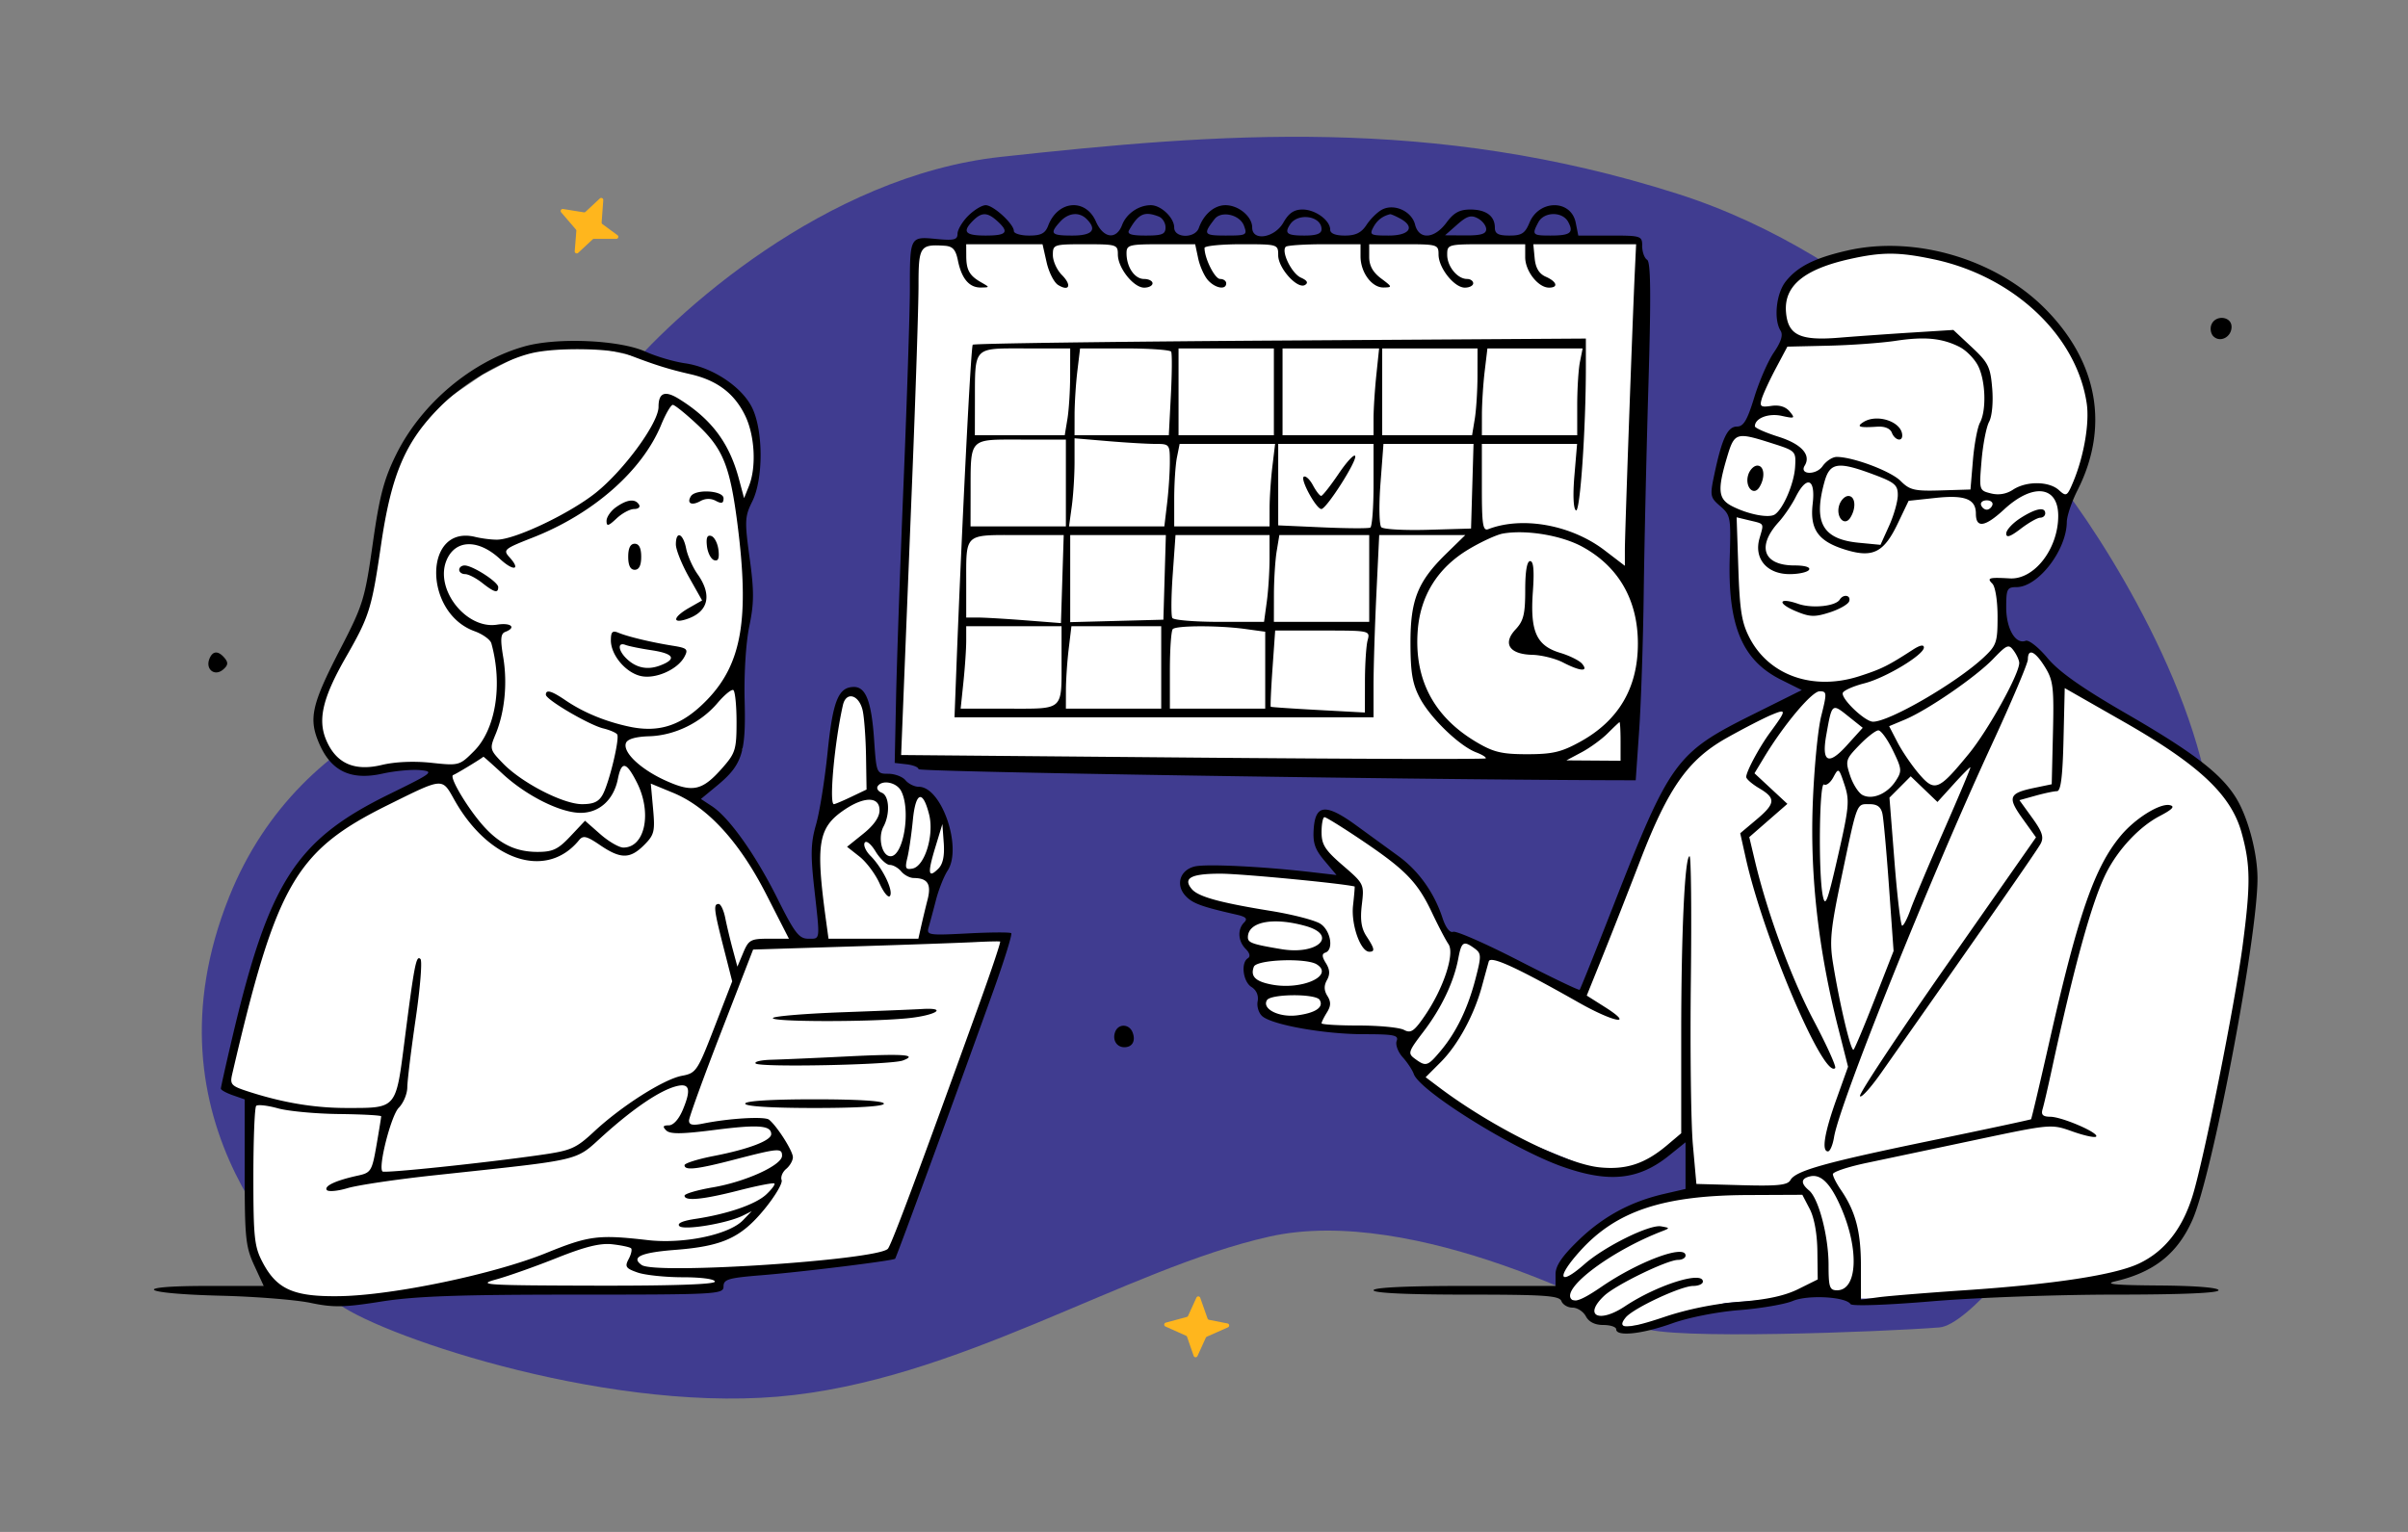
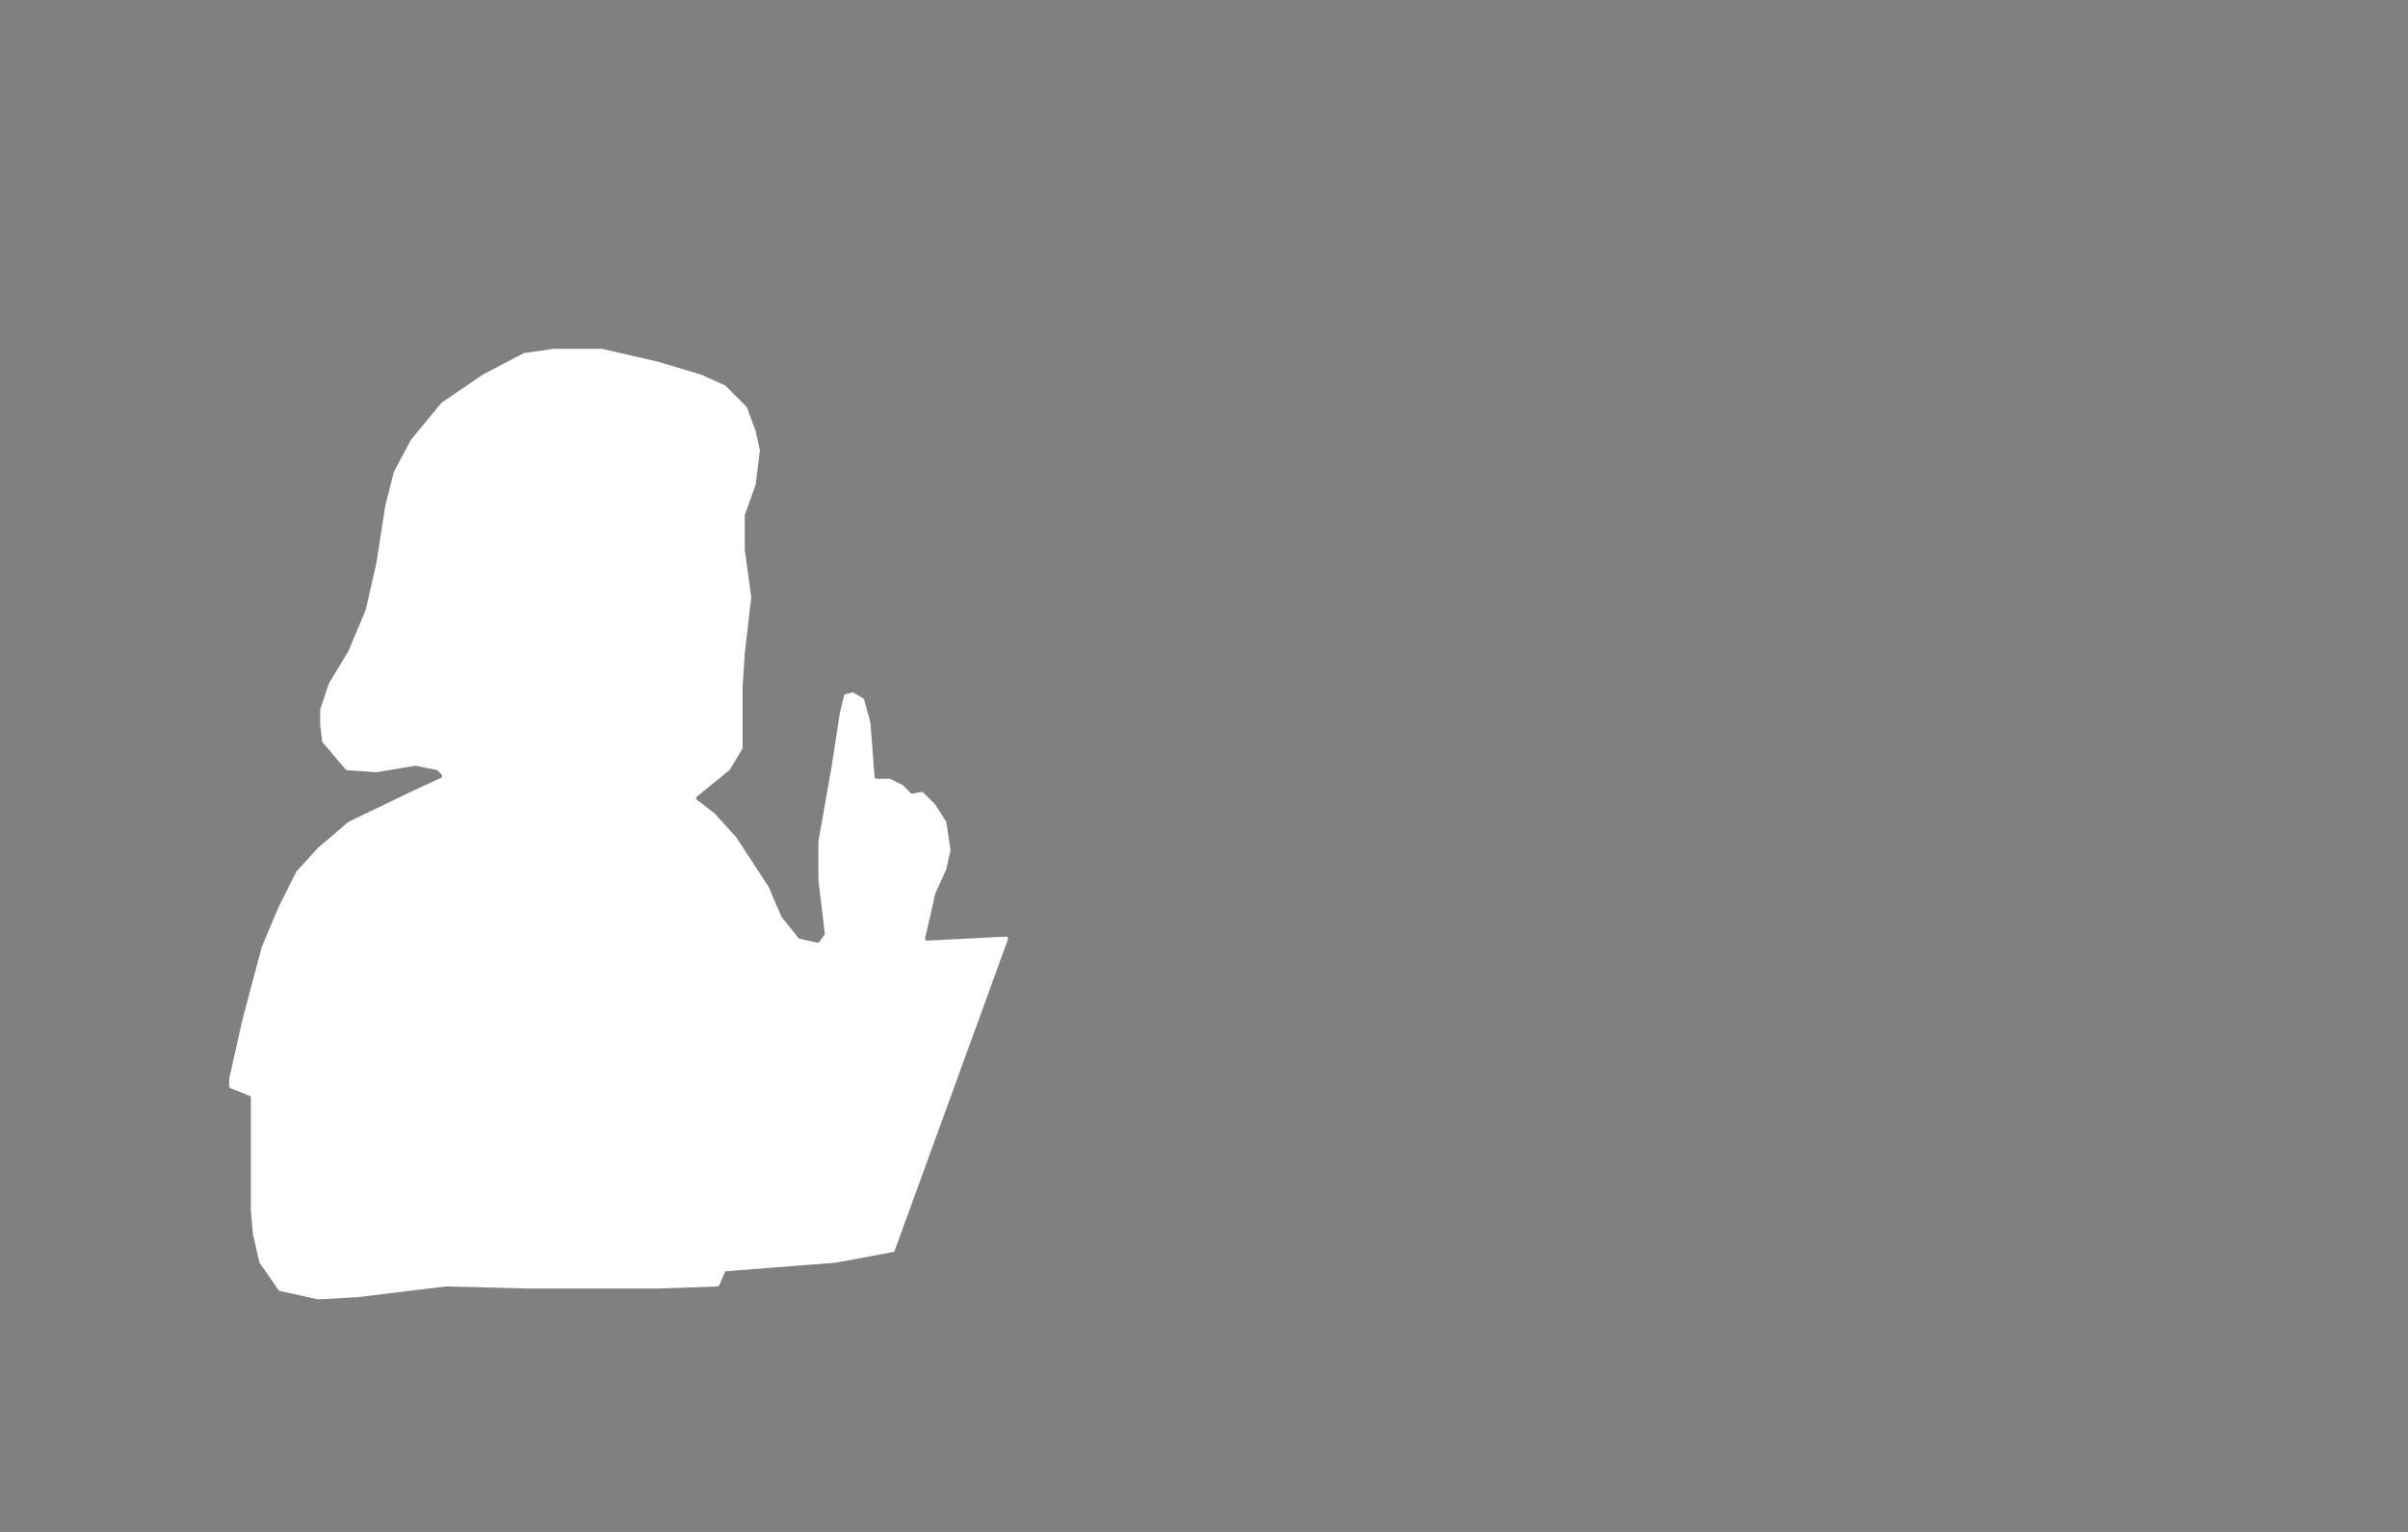
<svg xmlns="http://www.w3.org/2000/svg" width="704" height="448" viewBox="0 0 704 448" fill="none">
  <rect x="0" y="0" width="704" height="448" fill="#808080" stroke="none" />
-   <path d="M181.064 111.053l-32.32 55.683 18.379 30.372c-24.504-.422-78.836 12.022-100.129 65.173-26.616 66.44 20.913 109.467 31.052 118.326 10.14 8.858 76.681 32.27 129.28 27.841 52.599-4.429 101.395-37.333 143.855-46.824 42.459-9.491 102.663 22.779 109 26.576 6.337 3.796 70.977 1.265 86.82 0 15.843-1.266 76.68-89.852 79.849-136.675 2.535-37.46-27.673-87.743-43.093-108.202-13.942-21.302-56.148-68.464-113.436-86.687-71.611-22.78-133.716-17.717-197.722-10.757-51.205 5.568-95.692 45.77-111.535 65.174z" fill="#403C90" />
  <path d="M93.6 207.611v4.325l.611 4.878a.601.601 0 00.138.313l6.688 7.885a.597.597 0 00.415.21l8.544.609a.606.606 0 00.141-.006l11.221-1.866a.603.603 0 01.216.003l6.048 1.207c.116.023.223.08.306.164l1.164 1.161a.6.6 0 01-.17.968l-8.722 4.061-18.296 8.811a.595.595 0 00-.13.085l-8.807 7.531-6.278 6.889a.587.587 0 00-.093.135l-5.03 10.035-5.066 12.005-5.7 21.481-3.786 16.995a.602.602 0 00-.014.131v2.054c0 .246.15.467.378.557l5.578 2.226a.6.6 0 01.377.558v33.079l.634 6.95 1.874 8.102a.608.608 0 00.091.207l5.5 7.926a.602.602 0 00.364.244l11.09 2.458a.596.596 0 00.163.013l11.318-.627 25.923-3.154a.633.633 0 01.087-.004l24.656.631h36.734l17.986-.619a.6.6 0 00.531-.363l1.606-3.74a.601.601 0 01.505-.361l31.938-2.499 16.763-3.097a.6.6 0 00.455-.385l33.139-91.072a.6.6 0 00-.594-.804l-23.004 1.177a.6.6 0 01-.616-.733l2.977-13.067a.586.586 0 01.039-.116l3.115-6.837a.547.547 0 00.04-.118l1.228-5.515a.592.592 0 00.008-.222l-1.231-7.98a.606.606 0 00-.084-.227l-3.065-4.891a.588.588 0 00-.085-.107l-3.524-3.516a.603.603 0 00-.542-.164l-2.538.507a.6.6 0 01-.541-.164l-2.237-2.232a.612.612 0 00-.156-.112l-3.587-1.789a.593.593 0 00-.268-.063h-3.736a.6.6 0 01-.598-.554l-1.22-15.816a.62.62 0 00-.019-.113l-1.822-6.662a.601.601 0 00-.27-.356l-2.747-1.645a.606.606 0 00-.454-.067l-1.943.485a.599.599 0 00-.437.436l-1.179 4.705-2.533 16.428-3.791 21.43a.6.6 0 00-.009.104v11.32l1.871 15.556a.6.6 0 01-.116.432l-1.523 2.026a.601.601 0 01-.61.225l-5.116-1.134a.6.6 0 01-.338-.21l-4.884-6.09a.575.575 0 01-.083-.139l-3.747-8.722a.628.628 0 00-.05-.092l-9.445-14.448a.61.61 0 00-.058-.076l-6.267-6.876a.622.622 0 00-.075-.07l-5.062-3.927a.6.6 0 01-.01-.94l9.464-7.671a.602.602 0 00.136-.157l3.66-6.085a.6.6 0 00.086-.309v-17.525l.633-10.109 1.892-16.352a.627.627 0 00-.002-.15l-1.89-13.825v-10.005c0-.069.012-.137.035-.202l3.11-8.685a.567.567 0 00.03-.128l1.246-9.94a.613.613 0 00-.01-.205l-1.244-5.585-2.488-6.825a.604.604 0 00-.14-.219l-6.162-6.147a.597.597 0 00-.176-.122l-6.867-3.114-12.667-3.791-8.233-1.896-8.167-1.88a.614.614 0 00-.135-.015h-13.822a.597.597 0 00-.085.006l-8.722 1.243a.597.597 0 00-.194.063l-11.942 6.27-11.963 8.165a.617.617 0 00-.125.114l-8.774 10.629a.656.656 0 00-.066.099l-5.004 9.359a.636.636 0 00-.053.137l-2.515 10.038-2.533 16.427-3.155 13.849a.616.616 0 01-.033.1l-5.029 11.916a.545.545 0 01-.039.076l-5.644 9.384a.627.627 0 00-.055.119l-2.481 7.427a.6.6 0 00-.031.19z" fill="#fff" />
-   <path d="M273.44 70.636l-5.084.635-1.271 12.713-1.272 41.316-3.177 75.004-.636 21.611h5.72L477.458 227l1.906-24.789.636-16.527-1.271-12.712L480 71.907 478.729 70h-173.51l-31.779.636z" fill="#fff" />
-   <path d="M520.874 91.976l2.535 6.958-2.535 1.897-7.603 17.079-3.168 7.59-3.801.633-3.802 11.385-.634 8.223 4.436 4.428.633 14.548 1.267 16.446 4.436 8.855 7.603 7.59 9.504 3.796-27.879 14.548-8.236 6.958-5.703 8.223-8.87 19.608-17.108 39.849-24.71-12.65-12.039-3.795-3.801-3.796-4.435-9.488-6.336-7.59-13.306-9.488-8.871-6.325-2.534.632-.634 5.061 1.901 5.692 6.97 8.223-25.978-2.53-16.474-.632-5.702 3.162 2.534 5.06 18.375 5.061-3.802 5.693 2.535 3.162 1.901 3.163-3.169 4.428 5.703 6.325-1.267 4.428 6.336 3.795 10.771 1.897 23.443 1.265 1.901 4.428.634 3.163 3.168 5.06 10.137 8.223 18.375 10.753 20.275 8.223 8.237 1.265 5.702-1.265 6.97-3.163 8.871-5.693 1.9 15.181-3.801 1.265-17.108 5.06-10.137 6.958-7.603 8.856v7.59l1.267 2.53 5.069 1.265 3.168 3.795 6.336.633 1.9 2.53 5.703-.633 24.077-6.325 16.473-1.265 9.505-3.163 9.504 1.266 2.534 1.897h5.702l38.017-2.53 22.176-1.265 10.771-3.163 13.306-6.325 6.336-8.223 3.168-7.59 6.336-25.301 4.435-24.669 4.435-22.771L659 255.169l-1.901-9.488-3.168-10.753-5.702-7.591-12.039-8.855-25.344-14.548-8.87-6.958-6.97-6.958-1.901-.632-1.901.632-4.435-3.795-1.901-9.488 1.268-5.693 4.435-.632 4.435-2.53 3.802-4.428 3.801-6.958 1.901-8.223 3.802-10.12 3.168-12.651v-6.958l-1.267-6.325-3.168-8.223-8.871-12.018-12.672-10.12-14.573-6.326-10.771-1.898L549.387 73l-13.306 3.163-10.138 3.795-3.801 4.427-1.268 7.59z" fill="#fff" />
-   <path fill-rule="evenodd" clip-rule="evenodd" d="M283.053 63.121c-1.71 1.714-3.11 4.07-3.11 5.239 0 1.78-1.014 2.026-6.273 1.52-7.653-.738-7.663-.72-7.663 14.713 0 6.427-.819 31.656-1.818 56.064-1 24.407-1.998 52.945-2.217 63.417l-.399 19.04 3.484.401c1.915.221 3.484.862 3.484 1.424 0 .779 138.996 3.01 200.804 3.222l8.869.03 1.01-14.597c.556-8.029 1.155-26.021 1.331-39.984.177-13.963.798-41.441 1.381-61.062.78-26.297.68-35.911-.381-36.569-.792-.49-1.441-2.285-1.441-3.99 0-3.005-.282-3.099-9.343-3.099h-9.344l-.754-3.773c-1.359-6.813-10.699-6.808-13.516.007-1.291 3.124-2.286 3.766-5.837 3.766-3.277 0-4.281-.535-4.281-2.284 0-3.431-2.56-5.332-7.183-5.332-3.134 0-4.827.927-6.953 3.808-3.56 4.825-8.066 5.113-9.2.59-.983-3.927-6.15-6.25-9.686-4.353-1.348.722-3.372 2.722-4.497 4.442-1.508 2.306-3.175 3.13-6.335 3.13-2.748 0-4.288-.614-4.288-1.708 0-2.734-4.339-5.909-8.077-5.909-2.499 0-4.035 1.042-5.602 3.8-2.563 4.513-9.125 5.573-9.125 1.474 0-3.217-3.976-6.543-7.822-6.543-3.249 0-6.369 2.672-7.783 6.664-1.103 3.119-7.2 3.016-7.2-.12 0-2.866-3.842-6.544-6.833-6.544-3.56 0-7.138 2.465-8.399 5.79-1.685 4.438-5.482 3.928-7.661-1.03-3.021-6.879-11.145-6.169-13.947 1.217-.863 2.272-2.08 2.908-5.57 2.908-2.456 0-4.465-.596-4.465-1.326 0-2.065-5.987-7.559-8.235-7.559-1.109 0-3.415 1.403-5.125 3.116zm8.509 1.523c3.59 3.256 2.801 4.246-3.384 4.246-6.031 0-6.963-1.093-3.711-4.352 2.538-2.541 4.202-2.516 7.095.106zm26.135-.577c3.129 3.135 1.666 4.823-4.181 4.823-6.245 0-6.74-.553-3.604-4.025 2.413-2.672 5.589-2.998 7.785-.798zm21.053-.753c1.102.424 2.004 1.852 2.004 3.173 0 2.007-.954 2.403-5.775 2.403-4.26 0-5.538-.416-4.87-1.586 2.749-4.819 4.448-5.602 8.641-3.99zm24.948 2.72c.997 2.722.748 2.856-5.322 2.856-6.463 0-6.72-.38-3.28-4.824 1.971-2.545 7.404-1.303 8.602 1.968zm22.665.997c0 1.322-1.462 1.86-5.068 1.86-5.051 0-5.863-.654-4.098-3.3 2.326-3.49 9.166-2.415 9.166 1.44zm22.888-3.174c4.618 2.477 2.943 5.033-3.295 5.033-5.267 0-5.638-.203-4.45-2.428 1.085-2.03 2.661-3.258 4.894-3.818.22-.055 1.503.491 2.851 1.213zm25.255 3.174c0 1.377-1.56 1.85-6.018 1.819l-6.018-.04 3.56-3.137c2.843-2.507 4.053-2.873 6.018-1.82 1.352.725 2.458 2.156 2.458 3.178zm23.982-2.115c1.685 3.156.617 3.974-5.19 3.974-5.282 0-5.498-.236-3.545-3.891 1.682-3.148 7.07-3.2 8.735-.083zM280.053 76.181c1.074 5.304 3.317 7.951 6.696 7.903 2.655-.038 2.658-.06.162-1.479-3.458-1.965-4.393-3.59-4.415-7.685l-.019-3.491h22.317l1.194 5.283c.656 2.904 2.164 5.883 3.35 6.618 3.314 2.055 4.079.059 1.116-2.91-1.451-1.455-2.639-4.072-2.639-5.818 0-3.102.211-3.173 9.502-3.173 9.145 0 9.501.113 9.501 3.002 0 3.918 4.583 9.691 7.694 9.691 1.343 0 2.442-.57 2.442-1.27 0-.697-1.12-1.268-2.49-1.268-2.749 0-5.112-3.48-5.112-7.533 0-2.43.739-2.622 10.035-2.622h10.034l.876 4.125c.481 2.269 1.754 5.125 2.83 6.347 2.127 2.416 5.364 2.99 5.364.952 0-.698-.799-1.27-1.776-1.27-1.547 0-4.558-5.993-4.558-9.074 0-.594 4.845-1.08 10.768-1.08 10.693 0 10.769.023 10.769 3.23 0 3.79 5.654 10.034 7.852 8.674 1.014-.629.625-1.317-1.211-2.136-2.696-1.206-5.837-7.611-4.426-9.026.407-.408 5.492-.742 11.299-.742h10.557v3.525c0 4.708 3.293 9.177 6.724 9.128 2.639-.038 2.603-.172-.706-2.644-2.41-1.802-3.484-3.746-3.484-6.306v-3.703h10.135c9.812 0 10.136.095 10.136 3.002 0 3.918 4.582 9.691 7.693 9.691 1.343 0 2.442-.57 2.442-1.27 0-.697-.815-1.268-1.811-1.268-2.797 0-5.791-3.656-5.791-7.072 0-3.036.174-3.083 11.403-3.083h11.402v3.808c0 4.048 3.793 8.885 6.968 8.885 2.824 0 2.299-1.76-.95-3.19-1.955-.859-2.975-2.548-3.248-5.378l-.397-4.125h30.053l-.372 7.933c-.706 15.037-2.915 76.755-2.915 81.43v4.684l-5.921-4.53c-9.722-7.437-24.002-10.039-34.002-6.194-1.593.611-1.885-1.27-1.885-12.105v-12.829h27.839l-.787 9.34c-.476 5.631-.295 9.644.455 10.109 1.21.749 2.898-23.73 2.898-42.032v-8.218l-89.299.575c-49.115.316-89.593.867-89.95 1.226-.553.553-3.221 53.57-4.861 96.592l-.473 12.376h122.505v-9.32c0-5.125.374-17.12.83-26.656l.83-17.336h25.178l-5.53 5.395c-8.408 8.203-10.544 13.556-10.511 26.338.021 8.569.59 11.852 2.759 15.953 3.089 5.843 11.552 14.003 16.458 15.873 1.802.686 3.047 1.478 2.767 1.759-.281.281-38.846.174-85.701-.237l-85.189-.748.691-17.252c.382-9.489 1.526-38.012 2.543-63.383 1.017-25.373 1.85-50.892 1.85-56.71 0-11.403.418-12.044 7.556-11.595 2.443.153 3.304 1.093 3.956 4.314zm260.073-2.924c-9.576 2.17-14.65 4.723-18.092 9.107-2.761 3.516-3.533 11.083-1.465 14.356.782 1.237.16 3.246-1.96 6.347-1.706 2.495-4.281 8.393-5.72 13.106-2.047 6.707-3.146 8.568-5.057 8.568-2.747 0-4.381 3.421-6.582 13.778-1.385 6.516-1.314 6.911 1.696 9.52 2.99 2.594 3.122 3.299 2.762 14.782-.629 20.121 3.6 30.272 14.979 35.953l6.079 3.035-14.465 7.211c-22.335 11.135-24.065 13.512-40.597 55.793-5.214 13.336-9.661 24.429-9.881 24.65-.221.221-8.271-3.643-17.889-8.587-9.619-4.943-18.207-8.713-19.084-8.375-.974.374-2.195-1.215-3.133-4.077-2.408-7.351-6.97-13.757-12.849-18.041-2.971-2.167-8.527-6.211-12.348-8.99-8.851-6.435-11.919-6.213-12.439.904-.305 4.189.316 6.048 3.137 9.41l3.52 4.19-7.573-.874c-14.318-1.651-30.699-2.433-33.934-1.619-4.248 1.067-5.587 5.312-2.688 8.521 2.031 2.248 4.606 3.204 14.982 5.558 2.753.625 3.306 1.195 2.217 2.285-2.015 2.019-1.81 5.481.46 7.756 1.184 1.185 1.424 2.213.634 2.703-2.125 1.315-1.433 6.869 1.047 8.421 1.455.91 2.129 2.488 1.8 4.213-.291 1.518.342 3.482 1.405 4.365 3.06 2.545 18.225 5.221 29.587 5.221 8.887 0 10.302.288 9.659 1.969-.416 1.085.37 3.22 1.751 4.76 1.378 1.534 2.841 3.747 3.251 4.916 1.748 4.981 29.037 21.997 43.447 27.092 13.641 4.821 22.278 3.925 31.172-3.235l4.828-3.888v13.646l-6.268 1.45c-9.859 2.28-17.883 6.637-25.088 13.624-4.784 4.639-6.651 7.409-6.651 9.869v3.418h-26.605c-16.892 0-26.605.463-26.605 1.269 0 .808 9.879 1.27 27.103 1.27 22.923 0 27.216.293 27.833 1.904.4 1.047 1.867 1.904 3.257 1.904 1.391 0 3.139 1.142 3.885 2.538.889 1.663 2.653 2.539 5.112 2.539 2.067 0 3.757.571 3.757 1.269 0 2.194 7.599 1.388 16.316-1.731 4.863-1.739 13.152-3.377 19.721-3.895 6.232-.491 13.249-1.695 15.592-2.676 4.43-1.855 15.456-1.25 16.886.927.42.638 10.688.281 23.832-.83 12.702-1.072 36.742-1.949 53.423-1.949 19.375 0 30.33-.459 30.33-1.27 0-.778-6.736-1.319-17.42-1.396-13.095-.097-16.236-.408-12.649-1.254 11.298-2.667 18.107-8.12 22.466-17.997 5.838-13.22 19.034-82.608 18.99-99.843-.019-7.471-2.794-17.863-6.276-23.51-4.364-7.073-12.446-13.281-32.075-24.636-13.092-7.575-19.681-12.225-23.056-16.269-2.604-3.122-5.464-5.379-6.371-5.03-2.967 1.142-5.688-3.53-5.688-9.767 0-5.388.274-5.929 2.997-5.929 6.308 0 14.631-10.769 14.717-19.04.019-1.745 1.422-5.915 3.119-9.266 9.377-18.517 5.995-37.535-9.442-53.101-14.434-14.553-38.049-21.517-57.799-17.042zm25.235 2.58c23.36 4.96 41.737 22.273 44.707 42.124.854 5.703-.807 15.433-3.899 22.849-1.814 4.35-2.054 4.493-4.228 2.521-2.9-2.63-9.508-2.693-13.416-.127-1.959 1.285-4.186 1.661-6.459 1.09-3.452-.869-3.466-.917-2.748-9.514.398-4.752 1.394-9.895 2.211-11.425.868-1.624 1.247-5.71.908-9.789-.519-6.278-1.137-7.526-5.968-12.041l-5.39-5.037-12.225.768c-6.725.421-16.218 1.094-21.096 1.495-11.541.95-15.045-.732-15.603-7.484-.632-7.658 5.263-12.538 18.771-15.539 9.353-2.078 14.236-2.056 24.435.11zm81.144 19.16c-.42 1.094-.155 2.598.588 3.342 1.97 1.974 5.321.24 5.321-2.753 0-3.13-4.755-3.604-5.909-.59zm-73.611 6.464c1.904.96 4.327 3.42 5.384 5.467 2.226 4.313 2.527 13.039.576 16.692-.741 1.386-1.667 6.348-2.058 11.028l-.712 8.509-8.701.264c-7.675.233-9.057-.093-11.727-2.768-2.875-2.88-13.903-7.027-18.689-7.027-1.228 0-3.083 1.217-4.124 2.705-1.88 2.69-6.882 2.527-5.218-.169 1.933-3.134-.963-6.317-7.675-8.437-3.794-1.198-6.896-2.575-6.896-3.06 0-2.36 3.963-3.898 7.841-3.044 3.813.839 4.001.737 2.341-1.266-1.176-1.42-3.046-1.994-5.376-1.651-3.122.458-3.472.193-2.782-2.114.436-1.452 2.296-5.469 4.134-8.928l3.344-6.288 12.035-.277c6.62-.152 15.456-.795 19.637-1.428 8.477-1.283 13.522-.798 18.666 1.792zm-419.513-.169c-15.489 4.334-30.253 16.782-37.6 31.699-3.562 7.231-4.83 12.077-6.807 26.022-2.292 16.154-2.831 17.907-9.392 30.604-8.593 16.627-9.462 20.589-6.162 28.064 3.49 7.907 9.262 10.596 18.386 8.569 3.633-.806 8.602-1.272 11.04-1.032 4.199.412 3.72.785-8.996 7.018-27.436 13.452-35.235 25.6-46.08 71.787-1.761 7.5-3.201 13.955-3.201 14.346s1.567 1.258 3.484 1.928l3.484 1.216v21.249c0 19.195.268 21.83 2.78 27.277l2.779 6.029H60.443c-22.773 0-19.488 2.276 4.126 2.857 10.103.25 21.904 1.192 26.225 2.096 6.689 1.399 9.752 1.341 20.637-.386 9.904-1.571 22.621-2.028 56.441-2.028 41.898 0 43.658-.097 43.658-2.389 0-2.088 1.392-2.501 11.085-3.28 11.836-.952 38.508-4.246 39.088-4.828.382-.382 20.2-54.474 29.016-79.192 3.027-8.488 5.246-15.691 4.932-16.006-.314-.315-6.037-.286-12.716.065-11.469.6-12.106.502-11.445-1.766.385-1.321 1.351-4.92 2.146-7.999.796-3.078 2.326-6.943 3.402-8.588 4.377-6.692-1.737-24.529-8.406-24.529-1.273 0-3.024-.857-3.892-1.904-.868-1.047-3.136-1.904-5.042-1.904-3.424 0-3.473-.118-4.148-9.993-.757-11.06-2.406-15.393-5.861-15.393-4.575 0-6.194 3.989-7.727 19.039-.818 8.029-2.336 17.545-3.374 21.147-1.548 5.381-1.644 8.717-.535 18.674 1.739 15.629 1.844 14.761-1.777 14.761-2.675 0-3.969-1.691-8.982-11.742-6.394-12.816-14.106-23.688-19.157-27.005l-3.224-2.116 4.602-3.8c7.48-6.178 8.584-9.544 8.186-24.951-.204-7.88.364-16.96 1.359-21.749 1.41-6.778 1.428-10.283.1-19.966-1.484-10.838-1.425-12.115.764-16.531 3.285-6.622 3.25-20.789-.068-27.487-3.028-6.112-11.648-11.805-19.576-12.927-3.22-.456-8.419-1.988-11.555-3.406-7.577-3.427-25.781-4.224-35.344-1.55zm30.277 2.425c7.633 2.949 11.837 4.271 18.123 5.703 7.86 1.79 12.93 5.621 16.087 12.155 2.809 5.814 3.302 15.035 1.099 20.537l-1.431 3.573-1.531-5.712c-2.809-10.479-8.025-17.427-17.496-23.306-4.119-2.558-5.983-1.833-5.983 2.321 0 4.689-10.029 18.442-18.275 25.062-7.568 6.076-23.453 13.658-28.85 13.772-1.605.034-4.527-.33-6.493-.809-15.06-3.665-15.238 22.12-.192 27.572 2.414.874 4.636 2.476 4.937 3.557 3.373 12.162 1.274 25.161-5.093 31.541-4.211 4.219-4.367 4.261-12.462 3.393-5.071-.544-10.59-.305-14.469.628-8.064 1.938-13.396-.465-16.286-7.338-2.511-5.977-.978-12.381 5.792-24.195 6.866-11.982 7.528-14.099 10.271-32.86 3.009-20.59 7.111-30.178 17.259-40.344 7.063-7.077 18.391-13.709 26.809-15.698 7.277-1.719 23.23-1.465 28.184.448zm129.21 6.109c-.007 4.364-.367 10.076-.799 12.693l-.785 4.76H285.01l.018-9.837c.028-16.264-.647-15.549 14.7-15.549h13.154l-.014 7.933zm29.528-6.981c.289.523.254 6.235-.08 12.693l-.605 11.741h-27.562l.012-6.029c.005-3.317.37-9.029.809-12.693l.8-6.664h13.05c7.178 0 13.287.429 13.576.952zm30.031 11.741v12.693h-27.872v-25.386h27.872v12.693zm29.952-4.891c-.447 4.291-.813 10.003-.813 12.694v4.89h-26.605v-25.386h28.233l-.815 7.802zm29.579.131c-.008 4.364-.368 10.076-.8 12.693l-.785 4.76H404.1v-25.386h27.872l-.014 7.933zm29.944-3.966c-.435 2.181-.791 7.893-.791 12.693v8.726h-27.872l.011-6.029c.005-3.317.37-9.029.81-12.693l.799-6.664h27.835l-.792 3.967zm-257.98 18.364c7.458 6.989 9.511 12.096 11.685 29.077 3.537 27.641 1.249 40.871-8.88 51.348-7.242 7.489-13.897 9.769-22.869 7.83-6.978-1.506-13.325-4.142-18.57-7.708-4.052-2.755-5.701-3.218-5.701-1.6 0 1.43 12.636 8.842 16.798 9.854 1.923.467 3.747 1.258 4.055 1.756.761 1.235-2.297 14.005-4.2 17.535-1.154 2.142-2.673 2.856-6.068 2.856-5.532 0-17.618-6.232-23.124-11.924-3.873-4.003-3.938-4.252-2.182-8.476 2.684-6.454 3.533-14.916 2.259-22.546-.89-5.336-.764-6.91.598-7.435 3.347-1.287 1.679-2.763-2.389-2.113-9.018 1.442-18.295-10.341-14.8-18.797 2.546-6.158 9.277-6.324 15.673-.386 3.898 3.62 6.154 3.248 2.803-.461-2.02-2.238-1.716-2.499 6.822-5.854 17.659-6.942 31.961-19.529 37.487-32.991 1.306-3.183 2.827-5.787 3.379-5.79.553-.002 3.803 2.619 7.224 5.825zm340.804-.753c-2.091 1.355-1.141 1.656 4.12 1.308 2.167-.142 3.778.528 4.253 1.769.827 2.158 3.03 2.755 3.03.822 0-4.008-7.352-6.521-11.403-3.899zm-26.605 6.185c6.877 2.193 6.965 2.283 6.691 6.891-.286 4.816-3.44 12.223-5.918 13.895-1.725 1.165-7.806-.005-12.491-2.404-4.071-2.084-4.352-4.677-1.535-14.181 2.209-7.451 2.635-7.587 13.253-4.201zm-206.505 11.586v12.693h-27.872l.017-9.837c.028-16.264-.647-15.549 14.7-15.549h13.155v12.693zm26.162-11.424c4.15 0 4.243.119 4.232 5.395-.005 2.967-.37 8.394-.81 12.058l-.799 6.664h-27.863l.806-5.889c.443-3.238.805-9.034.805-12.879v-6.99l9.693.82c5.332.452 11.603.821 13.936.821zm34.203 6.664c-.439 3.665-.804 9.091-.809 12.059l-.012 5.394h-27.872v-8.092c0-4.45.356-9.876.792-12.058l.792-3.967h27.909l-.8 6.664zm29.585 5.32c0 6.591-.427 12.212-.95 12.491-.523.28-6.795.248-13.936-.072l-12.986-.581v-23.822h27.872v11.984zm28.868.392l-.363 12.376-12.557.366c-6.906.201-13.062-.14-13.679-.758-.618-.62-.73-6.343-.247-12.742l.875-11.618h26.333l-.362 12.376zm-39.055-3.68c-2.41 3.559-4.713 6.485-5.119 6.503-.405.018-1.488-1.376-2.408-3.097-.92-1.721-2.127-2.849-2.683-2.503-1.132.7 3.628 9.441 5.14 9.441 1.473 0 10.4-13.966 9.895-15.481-.244-.733-2.416 1.579-4.825 5.137zm119.734.318c-1.09 3.437 1.521 6.393 3.241 3.669 1.794-2.843 1.473-6.336-.582-6.336-.998 0-2.194 1.199-2.659 2.667zm36.733-.037c6.126 2.296 7.012 3.06 6.988 6.029-.015 1.87-1.161 5.899-2.544 8.954l-2.515 5.556-6.338-.611c-10.593-1.019-13.346-5.896-10.046-17.798 1.585-5.721 3.948-6.069 14.455-2.13zm-17.888 8.48c-.899 7.611 1.637 11.108 9.843 13.568 7.798 2.337 10.998.679 15.043-7.791l3.15-6.594 7.943-.853c8.53-.915 11.729.34 11.729 4.602 0 4.344 2.648 3.947 8.263-1.24 8.425-7.78 15.808-6.896 15.808 1.894 0 9.634-6.993 18.683-14.132 18.286-6.165-.344-6.813-.149-5.125 1.543.866.867 1.521 5.021 1.521 9.646 0 7.504-.31 8.412-4.062 11.924-7.912 7.404-27.506 18.791-32.342 18.794-2.435.001-9.707-7.044-8.796-8.521.449-.726 3.247-1.937 6.221-2.692 6.19-1.571 17.441-8.332 17.441-10.483 0-.916-1.156-.694-3.167.607-7.368 4.769-9.2 5.678-15.658 7.766-13.448 4.35-26.331-.112-32.092-11.112-2.336-4.463-2.91-7.976-3.327-20.366l-.503-14.973 3.619.872c4.634 1.116 4.388.69 3.064 5.315-1.681 5.877 2.163 10.431 8.808 10.431 2.695 0 5.252-.571 5.683-1.269.473-.766-1.224-1.27-4.269-1.27-9.103 0-11.106-5.526-4.602-12.693 1.585-1.745 3.816-5.03 4.959-7.299 3.242-6.439 5.848-5.44 4.98 1.908zm-327.982-2.14c-1.278 2.072.228 2.836 2.775 1.408 1.462-.819 3.086-.844 4.529-.071 1.701.912 2.25.731 2.25-.743 0-2.288-8.195-2.799-9.554-.594zm335.742 2.582c-1.09 3.437 1.522 6.394 3.241 3.67 1.794-2.844 1.473-6.337-.582-6.337-.998 0-2.194 1.2-2.659 2.667zm-357.578.579c-1.55 1.086-2.817 2.899-2.817 4.029 0 1.688.522 1.562 2.932-.707 1.613-1.519 3.927-2.76 5.142-2.76 1.217 0 1.859-.571 1.428-1.269-1.12-1.815-3.442-1.57-6.685.707zm402.35-.612c-.249.75-.995 1.364-1.657 1.364-.661 0-1.407-.614-1.657-1.364-.249-.75.496-1.365 1.657-1.365 1.162 0 1.907.615 1.657 1.365zm8.162 3.859c-2.265 1.453-4.118 3.471-4.118 4.485 0 1.335 1.171.95 4.237-1.393 2.331-1.781 4.897-3.238 5.701-3.238.806 0 1.465-.572 1.465-1.27 0-2.001-2.812-1.454-7.285 1.416zm-128.058 8.345c10.622 5.792 16.253 15.604 16.253 28.319 0 12.912-5.594 22.469-16.781 28.664-5.559 3.08-8.119 3.689-15.525 3.695-7.397.008-9.849-.568-14.78-3.473-12.525-7.377-18.32-18.289-17.29-32.56.742-10.283 5.815-18.441 14.839-23.863 3.712-2.23 8.251-4.317 10.09-4.638 6.803-1.185 17.084.523 23.194 3.856zm-265-.661c0 1.514 1.725 5.816 3.834 9.561l3.834 6.806-3.826 2.181c-4.484 2.557-5.096 4.642-.992 3.381 6.63-2.036 7.93-7.004 3.474-13.272-1.4-1.97-2.896-5.343-3.325-7.495-.894-4.476-2.999-5.291-2.999-1.162zm9.087.502c.228 1.942 1.171 3.78 2.096 4.084 1.184.39 1.558-.488 1.267-2.978-.228-1.942-1.171-3.78-2.096-4.084-1.184-.39-1.558.488-1.267 2.978zm103.897 9.617l-.405 12.878-10.364-.809c-5.701-.444-11.933-.812-13.848-.816l-3.484-.008v-10.05c0-14.728-.707-14.067 15.021-14.07l13.484-.002-.404 12.877zm29.905-.496l-.362 12.376-13.619.36-13.62.361v-25.473h27.964l-.363 12.376zm30.677-5.572c0 3.743-.362 9.455-.806 12.693l-.805 5.89h-13.056c-7.181 0-13.372-.513-13.758-1.142-.388-.627-.336-6.339.114-12.693l.818-11.552h27.493v6.804zm29.139 5.889v12.694h-27.872l.014-7.934c.008-4.362.367-10.074.799-12.693l.786-4.76h26.273v12.693zm-216.641-6.346c0 2.538.633 3.808 1.9 3.808s1.901-1.27 1.901-3.808c0-2.539-.634-3.808-1.901-3.808s-1.9 1.269-1.9 3.808zm262.25 9.756c0 7.015-.487 9.004-2.809 11.48-3.881 4.14-1.836 7.282 4.847 7.442 2.711.064 6.754 1.065 8.984 2.221 5.069 2.629 7.613 2.813 5.617.405-.773-.934-3.657-2.375-6.41-3.201-6.954-2.087-8.824-6.254-7.998-17.822.446-6.252.202-9.012-.795-9.012-.927 0-1.436 3.004-1.436 8.487zm-311.66-5.948c0 .698.778 1.269 1.73 1.269.951 0 3.178 1.142 4.951 2.539 3.608 2.843 4.722 3.139 4.722 1.25 0-1.497-7.485-6.316-9.819-6.323-.87-.002-1.584.566-1.584 1.265zm403.612 8.721c-1.204 1.951-8.091 2.657-12.14 1.243-5.724-2.001-6.296-.196-.684 2.154 4.089 1.711 5.506 1.759 9.923.334 2.834-.915 5.383-2.376 5.665-3.25.578-1.788-1.713-2.187-2.764-.481zm-227.511 17.83c0 14.769.775 14.067-15.519 14.067h-13.981l.814-7.802c.448-4.291.814-9.717.814-12.059v-4.256h27.872v10.05zm29.138 2.009v12.058h-27.871l.011-5.394c.005-2.968.37-8.395.809-12.059l.8-6.664h26.251v12.059zm24.528-11.252l5.878.807v22.503h-27.872v-11.212c0-6.167.38-11.594.845-12.058 1.071-1.074 13.451-1.097 21.149-.04zm-185.425 3.328c0 4.31 4.339 9.466 8.791 10.446 4.298.945 10.723-1.908 12.721-5.649 1.173-2.196.797-2.549-3.446-3.225-6.2-.99-13.063-2.63-15.849-3.788-1.762-.732-2.217-.277-2.217 2.216zm221.24-.01c-.419 1.572-.771 6.965-.78 11.988l-.018 9.131-13.619-.738c-7.491-.407-13.742-.831-13.893-.942-.15-.113.077-5.175.505-11.25l.778-11.045h13.896c13.791 0 13.89.022 13.131 2.856zm-209.366 2.898c6.586.99 7.485 2.577 2.528 4.464-3.742 1.426-7.126.698-9.96-2.141-2.384-2.389-2.488-4.764-.17-3.871.957.366 4.377 1.063 7.602 1.548zm399.871 3.727c0 3.291-9.106 19.704-14.749 26.581-8.848 10.785-9.961 11.23-14.582 5.826-2.089-2.443-4.902-6.574-6.251-9.18l-2.453-4.737 4.58-1.918c6.68-2.796 20.735-12.456 25.833-17.756 4.046-4.204 4.55-4.405 6.018-2.392.883 1.207 1.604 2.817 1.604 3.576zm-529.142-1.145c-1.152 3.011 1.55 5.133 3.971 3.12 1.5-1.248 1.627-2.051.532-3.374-1.898-2.29-3.564-2.196-4.502.254zm536.682 2.352c2.395 3.884 2.64 5.921 2.319 19.303l-.357 14.961-5.046 1.049c-7.514 1.56-7.972 2.733-3.502 8.969l3.95 5.511-25.961 37.137c-14.278 20.426-25.755 37.757-25.502 38.516.252.758 3.036-2.287 6.185-6.768 31.18-44.35 45.561-65.02 46.633-67.026 1.007-1.885.485-3.486-2.462-7.562l-3.739-5.171 4.722-1.314c2.597-.722 5.417-1.316 6.266-1.32 1.109-.005 1.646-4.27 1.901-15.072l.356-15.066 17.103 9.761c22.2 12.67 31.522 21.428 34.6 32.512 2.615 9.409 2.669 15.109.31 33-2.28 17.279-11.304 62.429-14.622 73.154-3.018 9.75-8.227 16.335-15.711 19.86-7.069 3.329-24.687 6.033-50.819 7.8-11.149.752-22.559 1.682-25.355 2.061l-5.084.692-.008-9.936c-.006-10.013-1.569-15.909-5.882-22.191-1.272-1.853-2.312-3.913-2.312-4.577 0-.664 4.419-2.136 9.819-3.272 5.399-1.136 19.761-4.171 31.914-6.743 22.074-4.671 22.103-4.674 28.306-2.466 3.415 1.216 6.528 1.892 6.916 1.504 1.022-1.026-9.916-5.768-13.378-5.801-2.2-.02-2.769-.584-2.267-2.249.368-1.221 1.531-6.22 2.585-11.107 6.696-31.046 11.906-49.865 16.065-58.036 3.527-6.929 9.673-13.459 15.571-16.543 3.76-1.966 4.574-2.846 2.958-3.195-2.87-.618-10.045 3.833-14.256 8.847-7.699 9.166-12.506 22.981-20.865 59.964-2.83 12.524-5.276 22.893-5.435 23.043-.158.149-13.116 2.922-28.794 6.161-31.584 6.527-40.025 8.89-41.561 11.64-.825 1.476-3.712 1.777-14.26 1.486l-13.225-.364-1.024-11.424c-.563-6.283-.83-27.846-.593-47.917.236-20.071.068-36.494-.371-36.494-1.4 0-2.447 22.309-2.447 52.125v28.886l-4.117 3.48c-6.473 5.467-12.034 7.289-19.804 6.486-9.777-1.012-31.477-11.823-46.696-23.264l-4.105-3.087 4.422-4.43c5.015-5.024 9.737-13.71 12.025-22.116.854-3.141 1.761-6.44 2.016-7.33.499-1.756 8.175 1.757 26.26 12.015 10.451 5.929 16.608 6.982 7.632 1.304l-5.254-3.323 4.761-11.805c2.618-6.493 7.464-18.834 10.766-27.425 8.271-21.505 14.071-29.757 25.383-36.111 4.87-2.736 10.734-5.76 13.033-6.723 4.566-1.911 4.539-1.523-.349 5.142-3.167 4.319-6.969 11.407-6.969 12.992 0 .581 1.71 2.07 3.801 3.308 4.937 2.922 4.792 4.445-.878 9.214l-4.678 3.936 1.636 7.322c5.216 23.351 22.812 64.674 26.126 61.354.383-.383-2.439-6.63-6.269-13.88-6.591-12.478-13.553-31.396-17.202-46.742l-1.645-6.923 5.571-4.861 5.574-4.861-4.811-4.471-4.81-4.472 2.833-4.688c5.756-9.531 13.949-19.286 16.197-19.286 2.159 0 2.187.428.469 7.298-1.004 4.014-2.122 15.867-2.485 26.339-.723 20.854 1.74 42.266 7.443 64.736l2.9 11.424-3.404 9.52c-3.509 9.813-4.386 15.232-2.463 15.232.606 0 1.407-1.884 1.779-4.187 1.584-9.776 28.175-75.988 45.995-114.527 5.868-12.692 10.67-24.017 10.67-25.167 0-3.374 2.126-2.418 5.006 2.249zm-382.544 15.999c0 8.045-.332 9.145-4.039 13.375-5.937 6.775-8.682 7.417-16.568 3.877-7.428-3.334-12.755-8.361-11.72-11.057.442-1.151 2.852-1.848 6.793-1.967 7.441-.225 15.055-3.929 19.964-9.713 2.018-2.376 4.097-4.087 4.619-3.802.522.287.951 4.466.951 9.287zm36.897-3.189c.446 2.086.878 8.114.96 13.395l.15 9.603-4.477 2.139c-2.463 1.176-4.744 2.138-5.068 2.138-1.467 0 .185-18.168 2.634-28.961.945-4.166 4.79-3.047 5.801 1.686zm287.674 10.118c-5.349 5.915-7.386 4.917-5.999-2.939 1.675-9.475 1.649-9.452 6.397-5.654l4.28 3.419-4.678 5.174zm-66.122-1.248v5.712l-7.919-.056-7.918-.056 4.435-2.361c2.438-1.298 5.859-3.783 7.601-5.522 1.742-1.738 3.31-3.221 3.484-3.296.174-.073.317 2.438.317 5.579zm79.615 2.681c2.651 5.468 2.706 6.058.812 8.954-2.457 3.756-6.823 5.599-9.696 4.092-1.163-.61-2.792-3.166-3.621-5.679-1.431-4.347-1.302-4.776 2.681-8.894 2.303-2.38 4.816-4.327 5.586-4.327.769 0 2.677 2.634 4.238 5.854zm-406.496 6.821c6.966 6.445 16.947 11.442 22.851 11.442 5.469 0 9.666-3.818 10.88-9.898 1.071-5.364 2.435-5.127 5.536.962 4.527 8.89 2.428 19.091-3.927 19.091-1.262 0-4.3-1.765-6.75-3.921l-4.458-3.921-4.288 4.555c-3.593 3.817-5.147 4.556-9.586 4.556-6.18 0-10.822-2.155-15.471-7.186-4.669-5.052-10.553-14.832-9.2-15.293.835-.283 8.015-4.634 8.837-5.354.058-.05 2.567 2.185 5.576 4.967zm421.398 16.596c-4.424 10.081-8.801 20.471-9.727 23.089-.926 2.618-2.032 4.76-2.458 4.76-.426 0-1.435-8.425-2.245-18.723l-1.473-18.723 3.109-3.118 3.108-3.119 3.91 3.753 3.911 3.754 4.666-5.146c2.567-2.831 4.797-5.081 4.955-5.001.159.08-3.332 8.393-7.756 18.474zm-30.959 7.485c-3.086 13.522-3.72 15.172-4.441 11.563-1.317-6.603-1.018-33.347.364-32.492.661.41 1.898-.555 2.745-2.143 1.502-2.809 1.59-2.748 3.239 2.205 1.535 4.617 1.356 6.569-1.907 20.867zm-404.51-16.449c10.079 17.966 26.959 23.441 36.44 11.82 1.214-1.488 2.211-1.253 6.194 1.455 5.997 4.076 8.743 4.065 12.854-.054 2.971-2.977 3.213-3.964 2.611-10.623l-.665-7.341 6.517 2.69c10.07 4.156 19.369 14.29 27.221 29.663l6.645 13.011h-5.818c-5.354 0-5.955.326-7.533 4.087l-1.715 4.087-1.373-5.108c-.756-2.81-1.737-6.934-2.183-9.164-.445-2.232-1.309-4.057-1.918-4.057-1.588 0-1.414 1.552 1.424 12.688l2.532 9.939-5.184 13.403c-4.987 12.89-5.352 13.434-9.531 14.22-5.292.994-17.539 8.767-25.586 16.239-5.474 5.08-6.732 5.624-16.074 6.952-16.611 2.363-45.301 5.354-45.871 4.783-1.324-1.326 2.53-16.395 4.765-18.634 1.356-1.358 2.478-4.042 2.493-5.961.016-1.919 1.115-10.916 2.443-19.992 1.329-9.076 1.964-16.966 1.414-17.532-1.24-1.277-1.799 1.582-4.631 23.681-2.607 20.343-2.204 19.872-17.01 19.872-9.236 0-18.278-1.487-28.168-4.635-5.575-1.775-5.958-2.163-5.228-5.303 12.945-55.659 18.51-65.281 45.492-78.649 16.339-8.095 15.79-8.052 19.443-1.537zm130.601-2.62c2.934 5.492.747 19.123-3.067 19.123-2.514 0-3.804-5.427-2.064-8.683 1.974-3.695 1.694-9.044-.518-9.895-1.042-.401-1.579-1.238-1.193-1.864 1.248-2.022 5.494-1.205 6.842 1.319zm8.208 6.937c1.513 6.015-1.28 15.106-4.852 15.79-2.041.39-2.26-.07-1.509-3.161.484-1.989 1.202-6.925 1.595-10.968.813-8.358 2.899-9.086 4.766-1.661zm-14.498-1.265c0 1.999-1.636 4.365-4.75 6.867l-4.75 3.818 3.643 2.87c2.003 1.578 4.643 5.111 5.867 7.85 1.223 2.739 2.601 4.372 3.059 3.628.999-1.619-2.209-8.181-5.717-11.696-1.381-1.383-2.144-3.115-1.693-3.846.464-.75 1.852.373 3.195 2.586 1.306 2.152 3.169 3.913 4.139 3.913.971 0 2.473.857 3.341 1.904.868 1.047 2.505 1.913 3.639 1.923 4.127.039 5.227 1.771 4.055 6.383a349.578 349.578 0 00-1.894 7.878l-.78 3.491h-26.27l-.737-5.395c-3.077-22.491-2.302-27.124 5.406-32.33 5.838-3.941 10.247-3.874 10.247.156zm293.209 1.075c.332 1.572 1.198 11.234 1.927 21.472l1.324 18.616-5.503 14.08c-3.025 7.743-5.812 14.391-6.193 14.772-.744.745-4.041-13.121-6.023-25.329-1.046-6.438-.69-9.973 2.555-25.387 4.637-22.023 4.273-21.08 8.129-21.08 2.276 0 3.353.813 3.784 2.856zm-152.037 7.844c12.639 8.518 16.15 12.148 20.342 21.034 1.811 3.839 3.974 7.975 4.808 9.19 1.915 2.793-1.451 12.991-6.92 20.965-3.124 4.556-4.081 5.203-6.09 4.125-1.312-.703-7.267-1.278-13.236-1.278-5.968 0-10.852-.293-10.852-.652 0-.358.707-1.786 1.572-3.174 1.186-1.902 1.219-3.085.135-4.824-1.008-1.616-1.046-3.005-.127-4.647.937-1.68.85-3.08-.308-4.938-1.172-1.879-1.22-2.727-.177-3.074 2.528-.844 1.582-6.464-1.422-8.436-1.573-1.034-8.076-2.723-14.451-3.756-15.088-2.445-21.316-4.174-23.191-6.436-2.645-3.195-.153-4.491 8.588-4.463 6.048.019 35.304 2.823 39.044 3.742.088.022-.118 2.515-.458 5.541-.627 5.576 2.174 13.539 4.764 13.539 1.715 0 1.554-.87-.839-4.528-1.512-2.314-1.879-4.802-1.354-9.232.708-6 .65-6.121-5.53-11.454-5.234-4.517-6.246-6.099-6.246-9.763 0-2.405.388-4.373.863-4.373.474 0 5.463 3.101 11.085 6.892zm-123.956 8.137c-3.004 3.01-3.245 1.468-.951-6.09l2.105-6.928.399 5.53c.268 3.727-.238 6.171-1.553 7.488zm107.257 16.772c9.73 2.706 3.711 8.579-6.968 6.798-8.517-1.42-9.818-1.878-9.818-3.462 0-4.541 7.268-5.985 16.786-3.336zm-95.146 22.346c-17.819 49.429-25.869 70.997-26.9 72.078-3.158 3.312-67.889 7.582-71.953 4.749-3.276-2.285-.248-3.657 9.783-4.432 13.818-1.068 19.195-3.513 26.042-11.846 3.134-3.815 5.417-7.671 5.072-8.57-.344-.898.255-2.367 1.332-3.262 1.078-.896 1.958-2.438 1.958-3.428 0-1.813-4.615-9.076-6.968-10.966-1.277-1.026-11.692-.414-19.32 1.135-3.062.621-4.106.388-4.074-.91.024-.96 4.249-12.598 9.389-25.863l9.346-24.117 28.935-.906c15.913-.498 32.07-1.069 35.902-1.27 3.833-.199 7.153-.273 7.38-.162.226.11-2.44 8.107-5.924 17.77zm144.646-15.749c1.991 1.463 2.011 2.154.248 8.923-2.257 8.668-5.602 15.57-10.209 21.053-3.773 4.493-4.258 4.642-7.466 2.292-2.165-1.586-2.019-2.052 2.467-7.933 5.263-6.896 8.906-14.555 10.192-21.427.92-4.913 1.533-5.286 4.768-2.908zm-46.148 4.65c5.2 3.299-4.291 7.574-13.126 5.914-4.823-.907-6.342-2.417-5.264-5.231.803-2.095 15.313-2.634 18.39-.683zm.834 10.375c1.31 2.124-1.167 3.834-6.566 4.529-5.307.682-10.404-1.887-8.824-4.447 1.146-1.858 14.251-1.928 15.39-.082zm-139.644 3.632c-10.571.385-19.646 1.128-20.165 1.652-1.15 1.157 27.193 1.248 39.068.124 8.458-.799 12.382-3.215 4.434-2.728-2.264.139-12.767.568-23.337.952zm79.879 5.716c-.892 2.328.405 4.504 2.686 4.504 2.33 0 3.353-1.845 2.402-4.329-.967-2.524-4.147-2.633-5.088-.175zm-78.396 7.199c-9.059.453-18.987.888-22.066.968-3.077.08-5.168.573-4.645 1.097 1.181 1.183 39.556.405 43.001-.872 4.614-1.71.316-2.025-16.29-1.193zm-48.01 15.586c-1.158 2.777-2.773 4.567-4.122 4.567-1.69 0-1.866.353-.741 1.48s4.505 1.094 14.175-.141c12.721-1.625 16.527-1.343 16.527 1.225 0 1.895-6.617 4.416-16.787 6.393-4.704.914-8.551 2.129-8.551 2.699 0 1.62 3.607 1.213 14.569-1.639 12.897-3.356 13.936-3.44 13.936-1.132 0 2.754-10.572 7.593-20.203 9.246-4.566.783-8.302 1.88-8.302 2.436 0 1.673 5.369 1.155 15.842-1.529 5.453-1.397 10.143-2.311 10.422-2.032.28.281-.793 1.724-2.383 3.208-3.108 2.901-11.324 5.732-20.746 7.147-3.779.568-5.423 1.318-4.633 2.11 1.313 1.315 14.022-.805 18.601-3.102l2.534-1.271-2.534 2.634c-4.091 4.254-17.374 7.032-27.867 5.828-14.448-1.659-17.165-1.313-29.705 3.78-15.179 6.166-44.745 12.354-60.25 12.61-13.542.224-18.485-1.948-22.68-9.966-2.371-4.528-2.659-7.229-2.659-24.964 0-10.937.37-20.256.823-20.709.452-.454 3.302-.135 6.334.707 3.032.842 11.067 1.594 17.856 1.67 6.788.076 12.347.377 12.352.669.005.292-.614 4.114-1.374 8.493-1.303 7.494-1.619 8.013-5.385 8.833-6.399 1.394-9.907 2.997-9.172 4.189.376.609 3.118.381 6.095-.506 2.976-.888 14.248-2.564 25.048-3.727 44.762-4.82 41.128-3.959 49.887-11.818 8.744-7.844 16.229-12.911 21-14.215 4.063-1.109 4.631.742 2.093 6.827zm18.237-1.78c0 .793 7.602 1.269 20.271 1.269s20.27-.476 20.27-1.269c0-.793-7.601-1.269-20.27-1.269s-20.271.476-20.271 1.269zm320.48 30.633c5.257 12.245 4.64 23.948-1.263 23.948-2.19 0-2.49-.89-2.49-7.385 0-8.41-2.893-19.475-5.705-21.813-2.507-2.084-2.397-3.505.321-4.122 3.215-.731 6.046 2.172 9.137 9.372zm-9.27.148c1.333 2.558 2.188 7.261 2.25 12.376l.1 8.251-5.701 2.831c-3.936 1.953-9.23 3.095-17.103 3.691-7.155.539-15.357 2.194-22.017 4.442-10.844 3.66-14.24 3.704-11.302.146 2.226-2.694 16.156-9.204 19.699-9.205 1.569-.001 2.851-.572 2.851-1.27 0-3.252-13.451 1.01-22.782 7.218-7.654 5.094-12.261 2.729-6.04-3.101 3.391-3.178 18.384-10.462 21.537-10.463 1.219-.001 2.217-.572 2.217-1.27 0-3.401-13.663 1.667-24.532 9.099-5.35 3.659-7.816 4.694-8.808 3.701-3.114-3.12 11.42-14.077 26.372-19.879 2.464-.958 2.459-.997-.206-1.469-3.37-.597-16.514 5.905-22.394 11.077-7.503 6.601-8.352 3.999-1.261-3.865 10.522-11.669 24.2-16.25 48.85-16.361l16.121-.074 2.149 4.125zm-344.575 11.526c.347.348.023 1.771-.721 3.163-1.174 2.2-.833 2.71 2.621 3.916 2.185.763 8.162 1.387 13.284 1.387 5.364 0 9.313.538 9.313 1.27 0 .817-12.508 1.24-35.157 1.185-32.011-.076-34.59-.237-28.822-1.812 3.484-.951 11.466-3.778 17.737-6.281 8.306-3.317 12.721-4.405 16.258-4.007 2.671.3 5.139.831 5.487 1.179z" fill="#000" />
-   <path d="M175.364 58.044l-4.181 3.899a.601.601 0 01-.505.153l-6.059-.978a.6.6 0 00-.551.983l4.286 4.995a.598.598 0 01.142.438l-.47 5.926a.6.6 0 001.007.487l4.214-3.929a.6.6 0 01.409-.16h6.513c.58 0 .822-.741.355-1.085l-4.385-3.22a.6.6 0 01-.244-.527l.477-6.5a.6.6 0 00-1.008-.482zm174.42 321.434l-2.43 5.332a.6.6 0 01-.389.33l-6.147 1.661c-.545.148-.604.897-.089 1.127l6.005 2.692a.602.602 0 01.322.351l1.921 5.545a.6.6 0 001.113.053l2.446-5.369a.603.603 0 01.303-.3l6.161-2.726c.536-.237.448-1.024-.127-1.137l-5.384-1.059a.601.601 0 01-.45-.389l-2.143-6.062a.6.6 0 00-1.112-.049z" fill="#FFB61D" />
</svg>